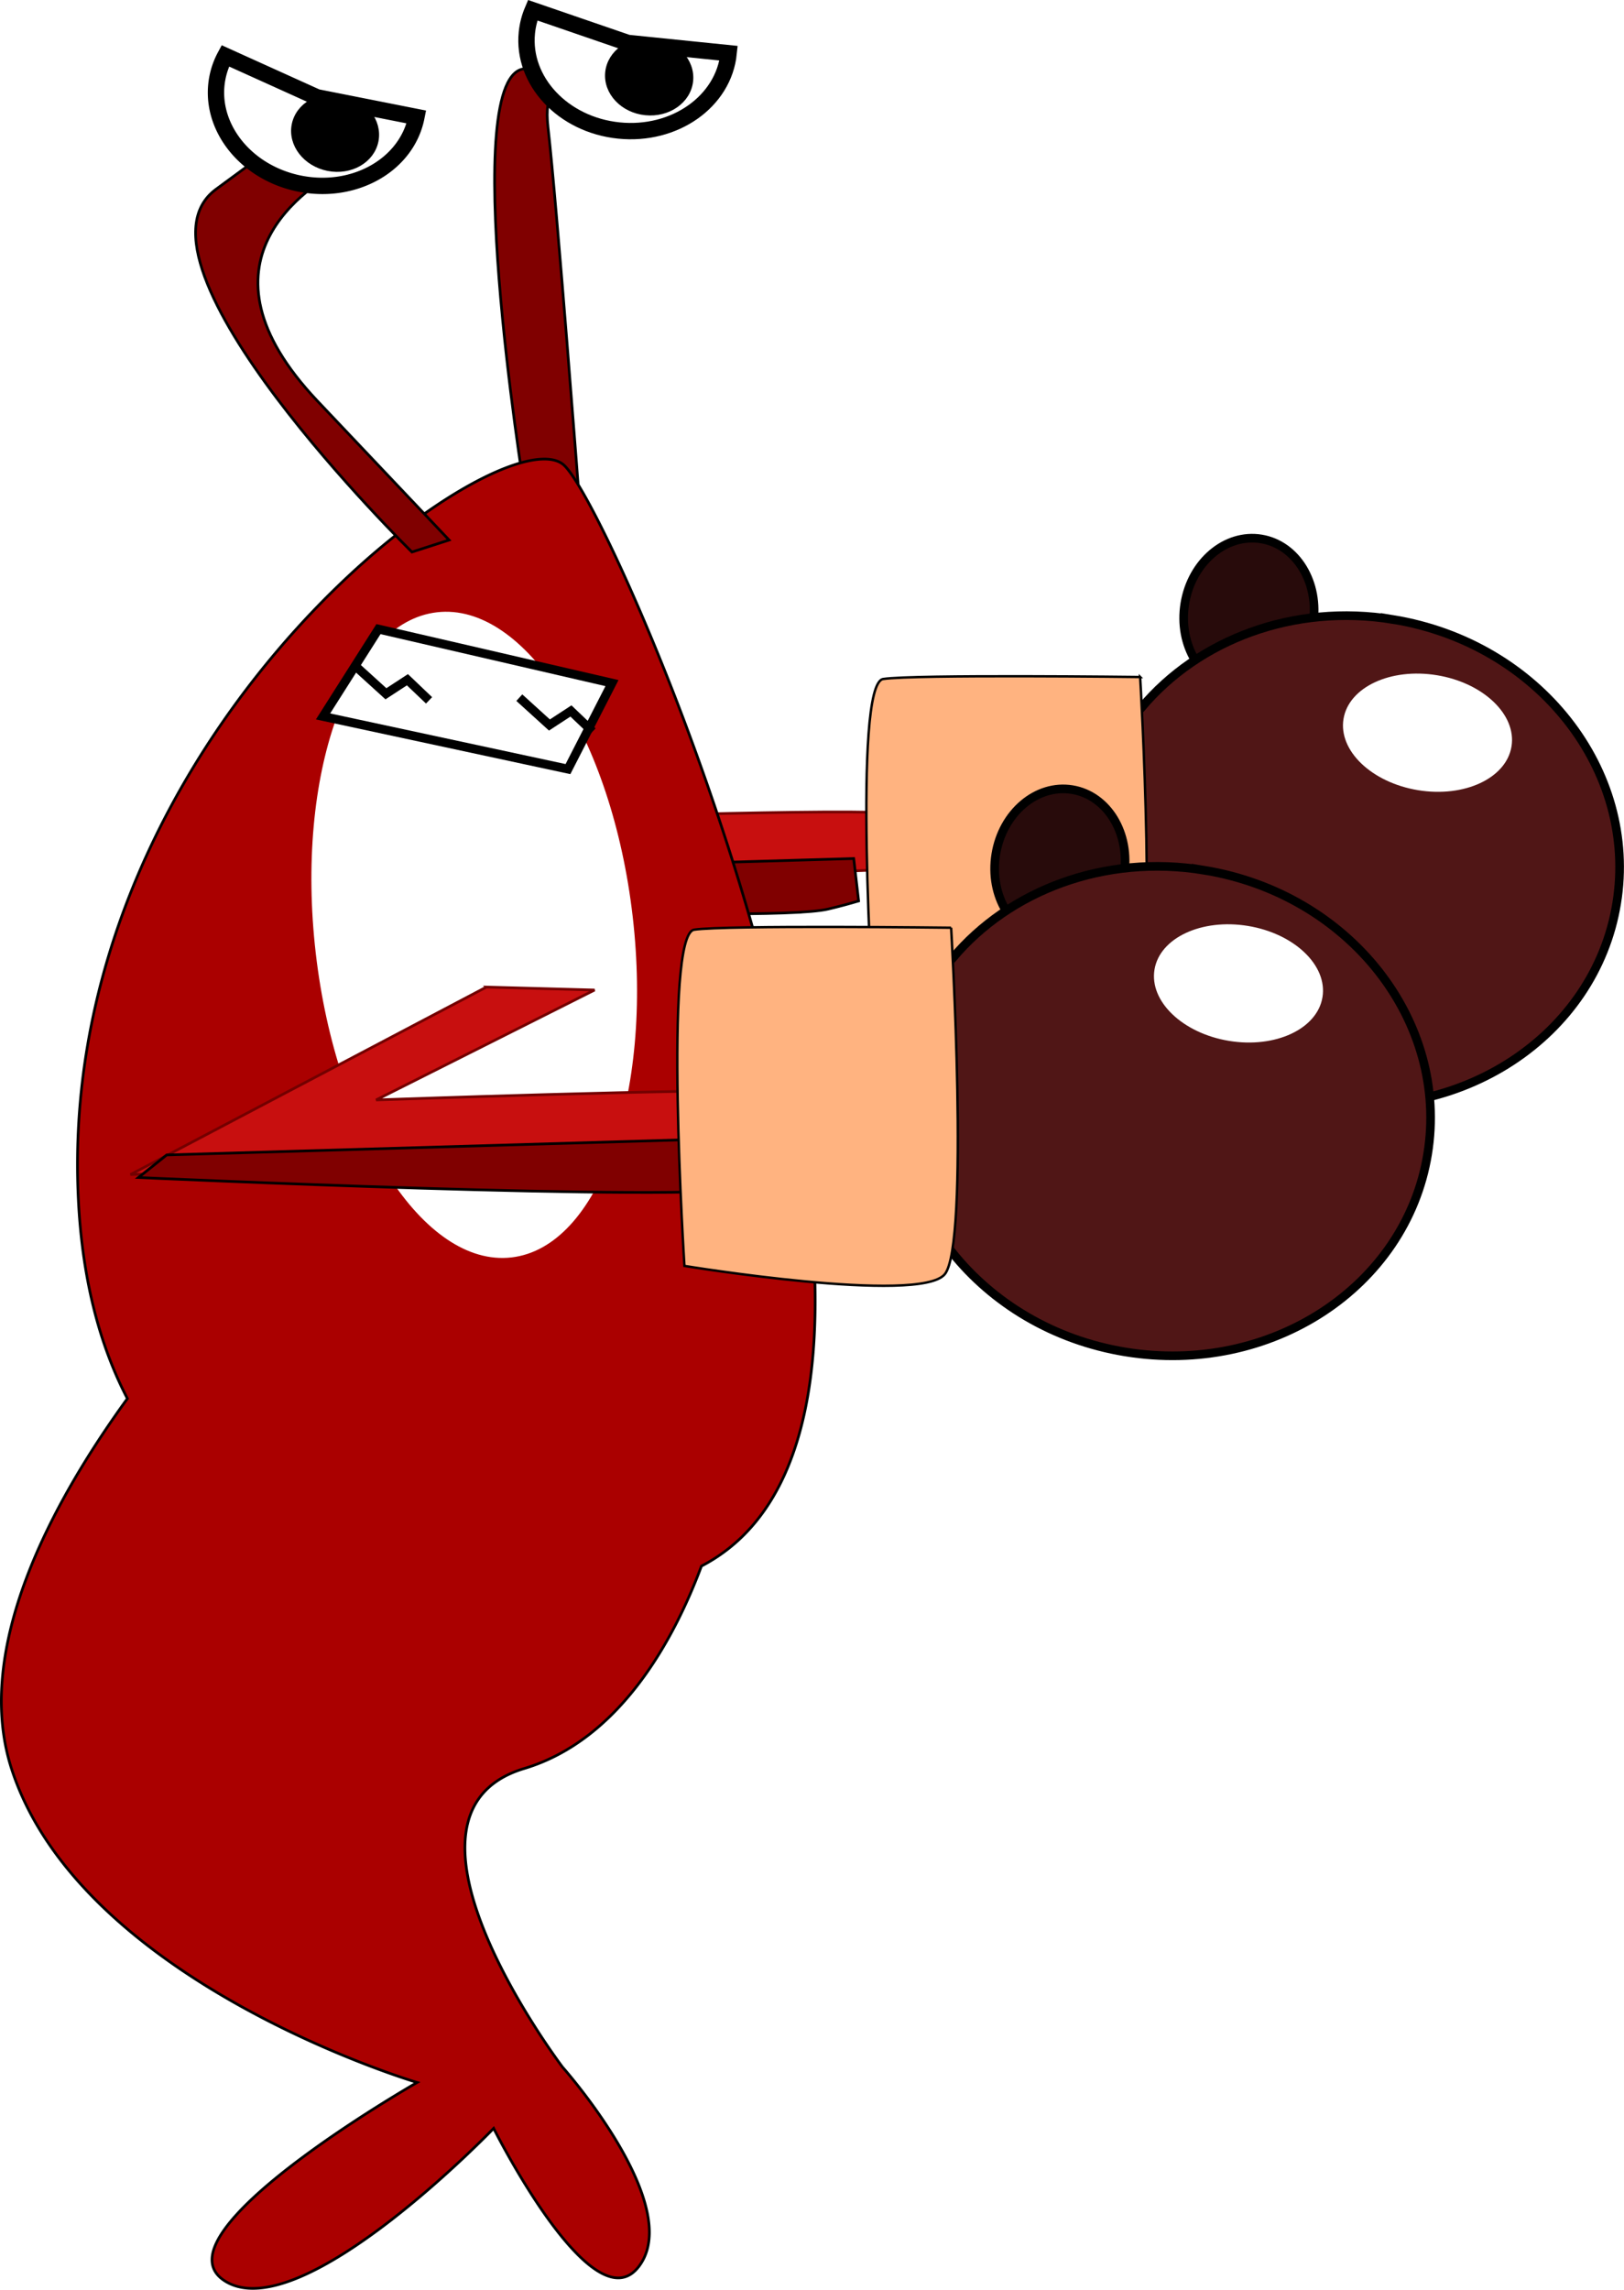
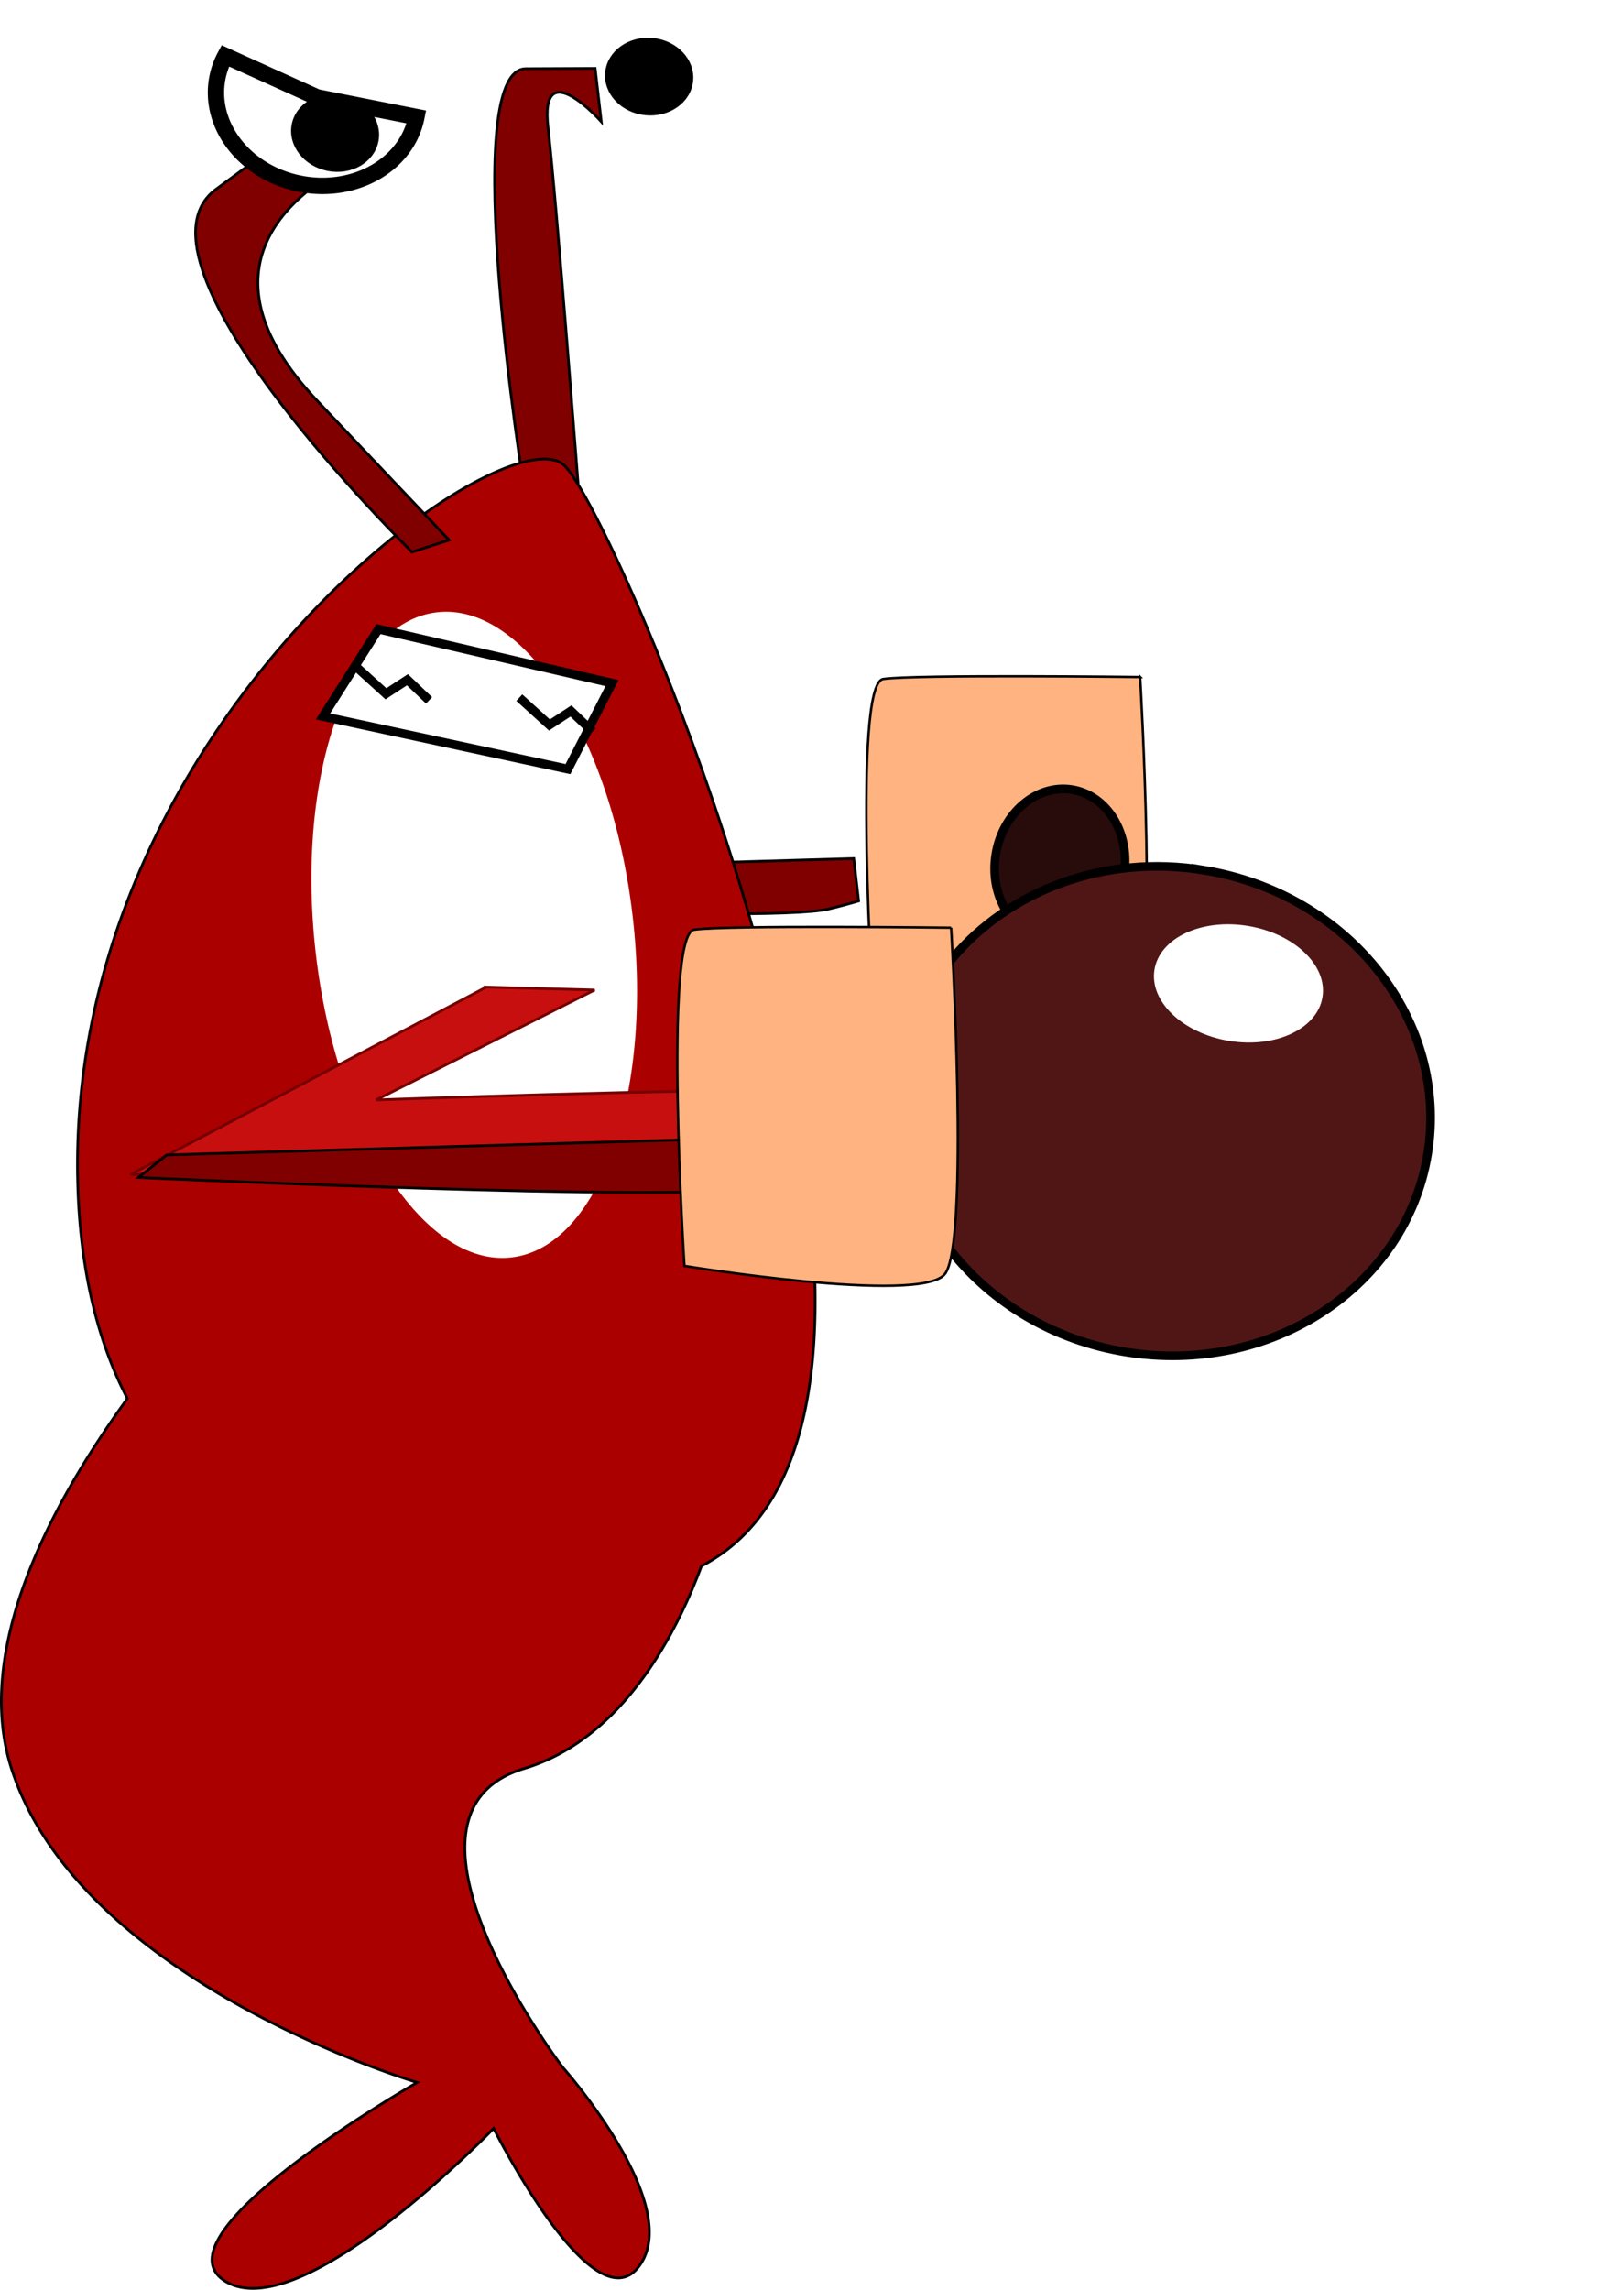
<svg xmlns="http://www.w3.org/2000/svg" viewBox="0 0 577.81 814.39">
  <defs>
    <filter id="a" width="2.27" y="-.557" x="-.635" height="2.115" color-interpolation-filters="sRGB">
      <feGaussianBlur stdDeviation="22.985" />
    </filter>
    <filter id="b" width="2.235" y="-.553" x="-.618" height="2.107" color-interpolation-filters="sRGB">
      <feGaussianBlur stdDeviation="25.363" />
    </filter>
  </defs>
-   <path d="M200.004 252.011L73.369 318.694l238.583-9.281-2.368-20.536c-35.696-.753-148.818 3.278-148.818 3.278l77.736-39.097-38.5-1.047z" stroke="#730000" fill="#c80f0f" stroke-width=".953" />
  <path d="M86.265 311.717l-10.049 8.025s195.679 8.962 218.366 3.604c4.23-.998 7.83-1.98 10.91-2.906l-1.741-15.092-217.485 6.369z" stroke="#000" fill="maroon" stroke-width=".953" />
-   <path d="M467.14 222.128c-2.415 14.758-14.577 25.052-27.165 22.992-12.587-2.06-20.833-15.694-18.418-30.452s14.578-25.052 27.165-22.992c12.588 2.06 20.834 15.694 18.419 30.452z" stroke="#000" stroke-width="3.075" fill="#280b0b" />
-   <path d="M495.682 220.338c-35.491-5.809-69.323 7.246-89.538 31.33-62.847.621-88.165 5.326-88.277 54.157-.115 50.015 70.123 64.74 86.84 51.336.467-.374.796-.64 1.237-.996 14.39 18.063 36.06 31.316 61.694 35.511 51.653 8.454 99.811-23.036 107.554-70.346 7.744-47.312-27.858-92.54-79.512-100.994z" stroke="#000" stroke-width="3.075" fill="#501616" />
-   <path d="M-1844.5 1144.3c0 27.337-19.447 49.498-43.437 49.498-23.989 0-43.437-22.161-43.437-49.498s19.447-49.498 43.437-49.498c23.989 0 43.437 22.161 43.437 49.498z" transform="matrix(.688 .113 -.068 .413 1884.611 1.342)" filter="url(#a)" fill="#fff" />
  <path d="M405.655 240.794s6.65 112.524-2.269 123.256c-8.918 10.729-92.615-2.97-92.615-2.97s-7.56-117.898 3.457-119.578c11.018-1.679 91.428-.707 91.428-.707z" stroke="#000" stroke-width=".862" fill="#ffb380" />
  <path d="M186.506 173.91s-24.076-149.367.583-149.472l24.66-.102 2.184 18.937s-22.057-24.87-18.937 2.183c3.12 27.053 11.071 131.677 11.071 131.677z" stroke="#000" fill="maroon" stroke-width=".953" />
  <path d="M192.701 163.3a24.14 24.14 0 00-1.519.12c-40.451 4.448-170.755 112.47-163.31 263.152 1.44 29.2 7.852 52.433 17.453 70.86C18.103 534.949-9.559 586.59 4.072 628.996c24.51 76.25 144.344 111.67 144.344 111.67s-95.324 54.46-68.09 70.8 95.313-54.478 95.313-54.478 35.398 70.814 51.738 49.028-27.224-70.8-27.224-70.8-68.077-89.877-13.612-106.219c34.356-10.307 53.543-46.582 63.027-71.991 106.885-55.603-29.609-374.04-48.938-391.588-1.758-1.596-4.472-2.277-7.923-2.115z" stroke="#000" fill="#a00" stroke-width=".953" />
  <path d="M146.57 196.337S41.485 93.32 76.864 67.31l35.379-26.01s23.202 11.03 10.3 18c-12.903 6.971-56.398 33.917-9.58 83.344l46.82 49.427z" stroke="#000" fill="maroon" stroke-width=".953" />
  <path d="M-837.14 797.36c0 30.376-22.066 55-49.286 55s-49.286-24.624-49.286-55 22.066-55 49.286-55 49.286 24.624 49.286 55z" transform="matrix(1.144 -.132 .241 2.086 990.632 -1447.801)" filter="url(#b)" fill="#fff" />
  <g stroke="#000" stroke-width="3.3">
    <path d="M134.658 223.754l-19.72 31.058 87.14 18.735 15.662-30.59z" fill="#fff" stroke-width="3.145" />
    <path d="M126.593 237.023l10.717 9.73 7.648-4.994 7.699 7.336M184.77 248.132l10.716 9.73 7.649-4.994 7.699 7.336" fill="none" stroke-width="3.145" />
  </g>
  <g stroke="#000" stroke-width="6.1">
    <path d="M148.161 41.606c-3.357 16.966-21.926 27.585-41.475 23.717S74.01 44.564 77.368 27.597a27.446 27.446 0 012.793-7.738L112.765 34.6z" fill="#fff" stroke-width="5.814" />
    <path d="M133.497 50.076c-1.354 6.842-8.841 11.123-16.724 9.564s-13.175-8.37-11.822-15.212 8.842-11.123 16.724-9.564 13.175 8.37 11.822 15.212z" stroke-width="2.344" />
  </g>
  <g stroke="#000" stroke-width="6.1">
-     <path d="M259.253 18.923c-1.756 17.207-19.25 29.517-39.075 27.494s-34.474-17.61-32.719-34.817c.279-2.733.97-5.41 2.057-7.966l33.84 11.628z" fill="#fff" stroke-width="5.814" />
    <path d="M245.445 28.729c-.708 6.938-7.762 11.901-15.756 11.086s-13.9-7.101-13.193-14.04 7.762-11.9 15.756-11.085 13.9 7.1 13.193 14.039z" stroke-width="2.344" />
  </g>
  <g>
    <path d="M173.049 351.071L46.414 417.753l238.583-9.28-2.368-20.536c-35.696-.754-148.818 3.277-148.818 3.277l77.736-39.096-38.5-1.048z" stroke="#730000" fill="#c80f0f" stroke-width=".953" />
    <path d="M59.31 410.777l-10.048 8.025s195.678 8.962 218.366 3.604c4.228-.998 7.83-1.98 10.908-2.907l-1.74-15.09-217.485 6.368z" stroke="#000" fill="maroon" stroke-width=".953" />
  </g>
  <g>
    <path d="M399.887 311.295c-2.415 14.757-14.578 25.051-27.165 22.991-12.588-2.06-20.834-15.694-18.419-30.452s14.579-25.052 27.166-22.991c12.588 2.06 20.834 15.694 18.418 30.452z" stroke="#000" stroke-width="3.075" fill="#280b0b" />
    <path d="M428.428 309.504c-35.49-5.808-69.322 7.246-89.537 31.331-62.848.62-88.165 5.325-88.277 54.156-.116 50.015 70.123 64.74 86.84 51.336l1.237-.996c14.39 18.063 36.06 31.316 61.693 35.511 51.653 8.454 99.812-23.036 107.555-70.345 7.743-47.313-27.858-92.54-79.512-100.994z" stroke="#000" stroke-width="3.075" fill="#501616" />
    <path d="M-1844.5 1144.3c0 27.337-19.447 49.498-43.437 49.498-23.989 0-43.437-22.161-43.437-49.498s19.447-49.498 43.437-49.498c23.989 0 43.437 22.161 43.437 49.498z" transform="matrix(.688 .113 -.068 .413 1817.358 90.509)" filter="url(#a)" fill="#fff" />
    <path d="M338.402 329.96s6.649 112.525-2.27 123.256c-8.917 10.729-92.615-2.97-92.615-2.97s-7.56-117.897 3.458-119.577c11.017-1.68 91.427-.707 91.427-.707z" stroke="#000" stroke-width=".862" fill="#ffb380" />
  </g>
</svg>